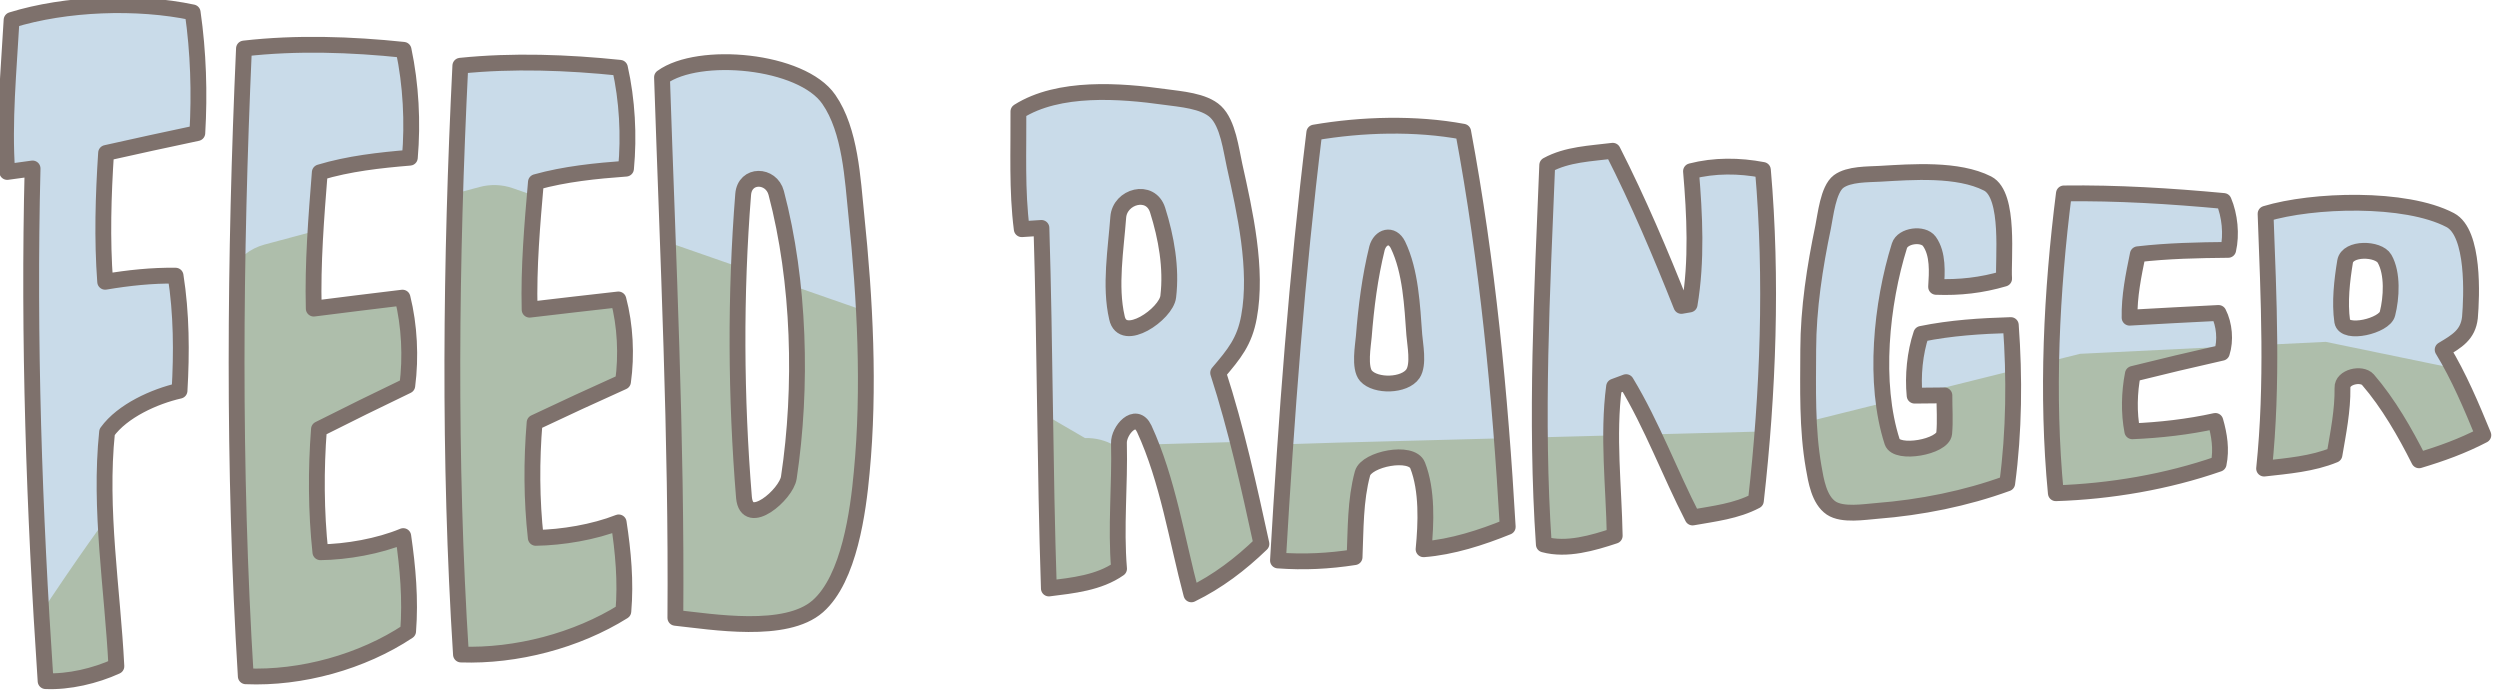
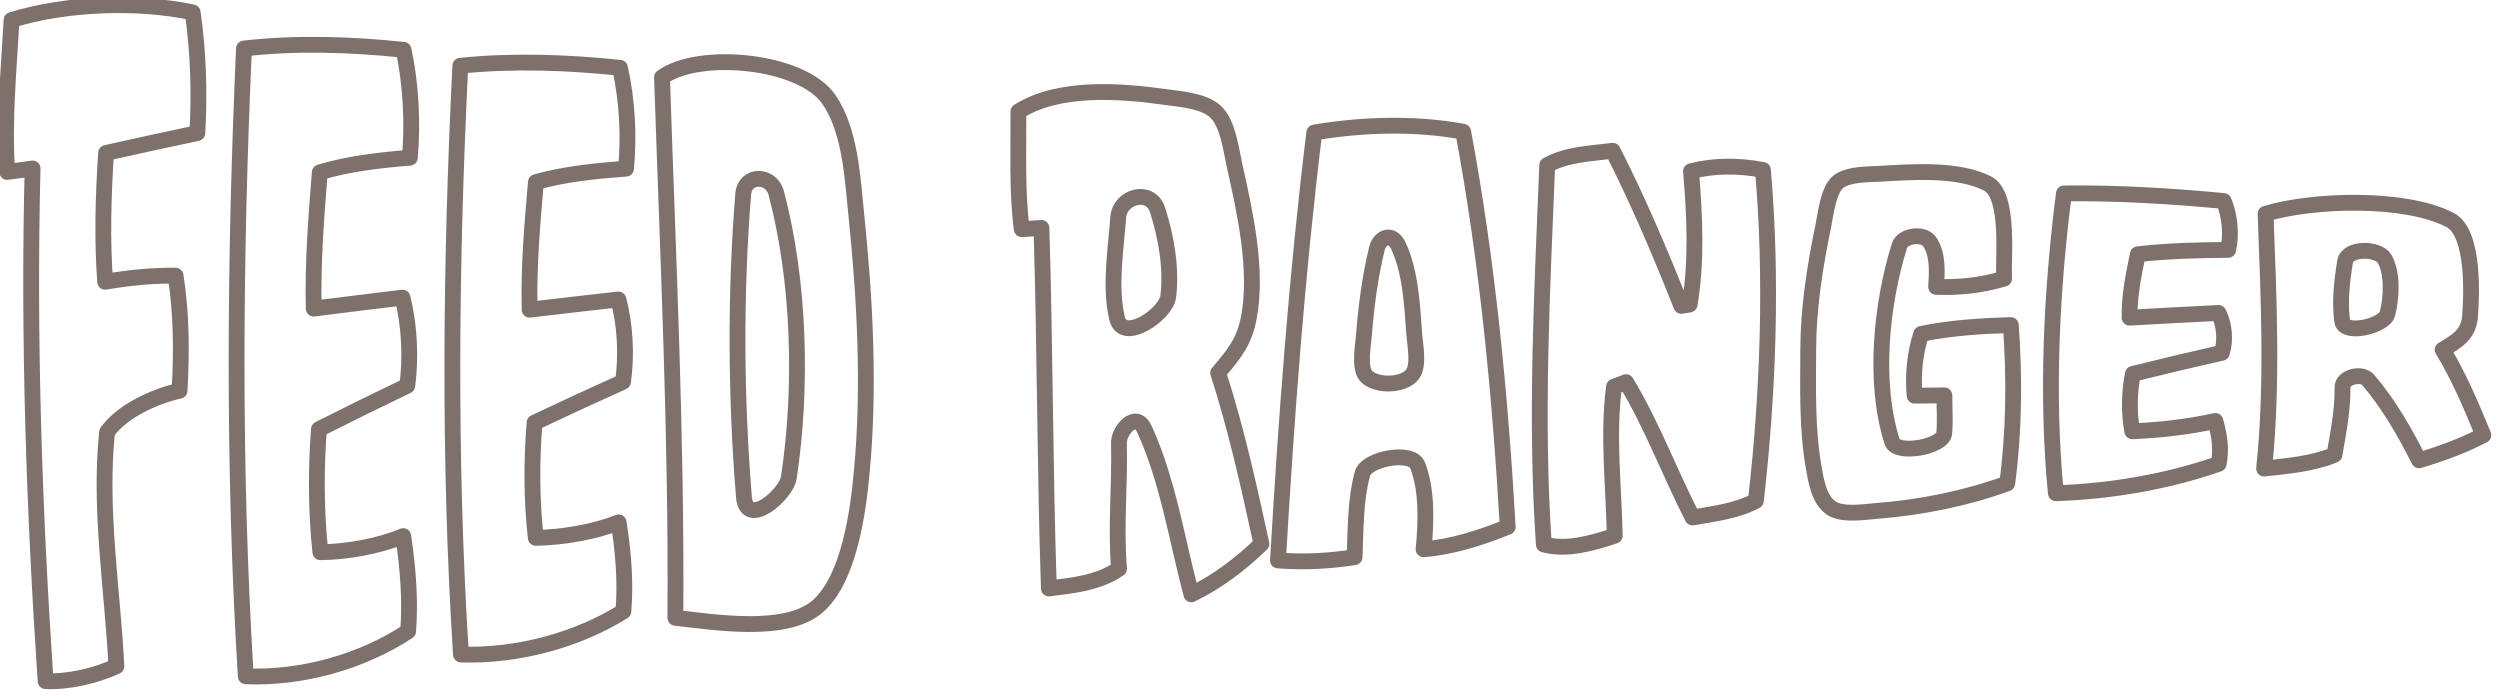
<svg xmlns="http://www.w3.org/2000/svg" width="100%" height="100%" viewBox="0 0 237 66" version="1.1" xml:space="preserve" style="fill-rule:evenodd;clip-rule:evenodd;stroke-linejoin:round;stroke-miterlimit:2;">
  <g transform="matrix(1,0,0,1,-392.798,-655.229)">
    <g transform="matrix(0.566,0,0,0.566,173.474,336.41)">
-       <path d="M420.548,585.573C415.447,586.649 410.352,587.759 405.265,588.903C404.8,596.064 404.578,603.316 405.113,610.481C408.996,609.825 412.963,609.4 416.905,609.456C417.902,615.78 417.942,622.355 417.568,628.726C413.4,629.673 407.999,632.09 405.432,635.654C404.082,648.629 406.34,661.935 406.991,674.878C403.458,676.49 399.011,677.545 395.135,677.367C393.224,648.903 392.237,620.027 392.955,591.503C391.539,591.695 390.122,591.89 388.707,592.086C388.116,583.624 388.97,575.076 389.437,566.634C398.504,563.824 410.491,563.39 419.769,565.359C420.725,571.994 420.943,578.892 420.548,585.573ZM456.144,589.697C451.129,590.108 445.889,590.692 441.06,592.152C440.459,599.733 439.851,607.362 440.048,614.975C445.001,614.345 449.957,613.731 454.915,613.135C456.084,617.812 456.337,623.114 455.716,627.888C450.76,630.265 445.828,632.692 440.92,635.169C440.401,641.973 440.434,648.997 441.159,655.78C445.567,655.729 450.942,654.782 455.04,653.074C455.808,658.359 456.273,663.683 455.855,669.019C448.143,674.137 437.943,676.958 428.665,676.557C426.515,641.659 426.81,606.332 428.361,571.411C437.139,570.399 446.335,570.709 455.092,571.629C456.327,577.43 456.658,583.789 456.144,589.697ZM492.35,591.532C487.334,591.9 482.115,592.423 477.26,593.782C476.645,600.879 476.022,608.024 476.204,615.155C481.159,614.567 486.116,613.995 491.075,613.44C492.228,617.788 492.475,622.785 491.847,627.232C486.887,629.46 481.951,631.739 477.038,634.068C476.507,640.431 476.526,647.029 477.237,653.372C481.669,653.305 486.971,652.415 491.122,650.781C491.879,655.718 492.334,660.696 491.905,665.686C484.083,670.581 473.953,673.228 464.706,672.911C462.622,640.197 462.982,607.028 464.599,574.296C473.398,573.389 482.562,573.729 491.333,574.639C492.551,580.039 492.875,586.022 492.35,591.532ZM531.826,642.418C531.242,648.797 529.764,660.192 524.474,664.83C519.112,669.543 506.785,667.42 500.617,666.765C500.842,636.57 499.382,606.4 498.378,576.231C504.552,571.752 521.771,573.336 526.316,579.924C529.949,585.14 530.306,593.33 530.924,599.297C532.383,613.374 533.177,628.324 531.826,642.418ZM519.62,643.287C521.905,628.124 521.425,610.449 517.506,595.596C516.672,592.46 512.256,592.352 511.973,595.837C510.636,612.601 510.734,629.865 512.109,646.624C512.608,651.826 519.211,646.083 519.62,643.287ZM598.777,654.383C595.271,657.772 591.44,660.69 587.045,662.833C584.612,653.705 583.122,643.732 579.147,635.098C577.71,632.06 574.828,635.418 574.912,637.52C575.087,644.527 574.344,651.544 574.93,658.544C571.557,660.916 567.137,661.354 563.175,661.85C562.501,641.725 562.549,621.584 561.929,601.458C560.83,601.528 559.731,601.6 558.632,601.671C557.796,595.161 558.117,588.507 558.072,581.961C564.823,577.685 575.137,578.475 582.669,579.531C585.157,579.88 589.148,580.151 591.099,581.996C593.188,583.97 593.69,588.383 594.275,591.002C596.01,598.78 598.166,608.36 596.692,616.368C595.948,620.476 594.235,622.553 591.528,625.732C594.553,635.07 596.691,644.802 598.777,654.383ZM583.169,612.956C583.741,608.139 582.84,603.067 581.388,598.473C580.204,594.728 575.053,596.144 574.795,599.677C574.41,604.972 573.343,611.201 574.576,616.505C575.516,620.965 582.865,615.867 583.169,612.956ZM640.029,651.532C635.659,653.309 630.676,654.925 625.933,655.279C626.359,650.94 626.575,645.386 624.94,641.234C623.947,638.649 616.374,640.153 615.709,642.573C614.476,647.058 614.576,651.999 614.378,656.603C610.073,657.273 605.895,657.481 601.547,657.158C602.941,633.245 604.715,609.268 607.631,585.486C615.592,584.113 624.597,583.861 632.566,585.346C636.625,607.077 638.765,629.475 640.029,651.532ZM624.154,625.877C625.188,624.334 624.497,620.95 624.38,619.353C624.029,614.552 623.788,608.739 621.646,604.305C620.65,602.294 618.674,602.898 618.135,604.859C616.948,609.67 616.306,614.734 615.922,619.666C615.811,621.082 615.109,624.898 616.291,626.235C617.904,628.058 622.764,627.949 624.154,625.877ZM682.771,591.748C684.364,609.977 683.651,629.007 681.595,647.173C678.32,648.904 674.579,649.321 670.99,649.96C667.14,642.467 664.225,634.519 659.857,627.289C659.184,627.538 658.511,627.787 657.838,628.038C656.755,636.265 657.801,644.766 657.949,653.02C654.29,654.229 649.926,655.526 646.077,654.478C644.636,633.416 645.799,612.001 646.643,590.939C649.973,589.107 653.942,589.004 657.618,588.536C661.903,596.96 665.625,605.74 669.11,614.523C669.571,614.443 670.032,614.364 670.493,614.285C671.727,607.009 671.347,599.272 670.726,591.962C674.661,590.95 678.797,590.99 682.771,591.748ZM724.291,617.732C724.931,626.441 724.852,635.59 723.688,644.251C716.738,646.785 709.218,648.284 701.85,648.859C699.758,649.022 696.103,649.647 694.207,648.378C692.169,647.002 691.657,643.763 691.272,641.559C690.138,635.066 690.342,628.381 690.361,621.818C690.38,614.979 691.46,607.967 692.859,601.288C693.257,599.388 693.68,595.019 695.451,593.685C697.178,592.407 700.373,592.508 702.392,592.391C707.776,592.079 715.417,591.489 720.399,594.02C724.225,595.979 722.943,606.964 723.173,609.954C719.4,611.071 715.706,611.484 711.778,611.333C711.93,608.915 712.151,605.804 710.646,603.706C709.596,602.273 706.185,602.72 705.637,604.446C702.612,614.12 701.223,627.423 704.428,637.302C705.184,639.515 712.909,638.161 713.135,635.869C713.327,633.746 713.158,631.631 713.169,629.505C711.506,629.522 709.842,629.538 708.179,629.553C707.855,626.24 708.217,622.39 709.291,619.21C714.202,618.197 719.293,617.878 724.291,617.732ZM760.701,605.136C755.666,605.182 750.57,605.289 745.565,605.87C744.849,609.347 744.11,612.923 744.186,616.494C749.151,616.213 754.117,615.949 759.084,615.702C760.071,617.619 760.305,620.322 759.642,622.372C754.659,623.493 749.689,624.673 744.733,625.911C744.129,628.971 744.042,632.462 744.641,635.521C749.233,635.332 754.058,634.786 758.551,633.787C759.227,636.141 759.605,638.553 759.102,640.976C750.461,643.982 740.983,645.6 731.833,645.894C730.244,629.397 731.1,612.106 733.184,595.681C742.096,595.563 751.08,596.122 759.947,596.947C760.975,599.359 761.294,602.572 760.701,605.136ZM803.437,636.166C799.978,637.974 796.403,639.269 792.667,640.382C790.337,635.748 787.523,630.83 784.108,626.881C783.036,625.674 779.751,626.401 779.842,628.242C779.898,632.012 779.132,635.768 778.501,639.467C774.812,640.995 770.634,641.325 766.716,641.768C768.194,627.598 767.483,613.292 766.961,599.091C774.799,596.707 790.392,596.204 797.893,600.151C801.968,602.295 801.491,612.935 801.191,616.469C800.872,619.365 799.007,620.431 796.62,621.859C799.345,626.329 801.45,631.336 803.437,636.166ZM787.376,615.831C788.051,613.18 788.303,609.101 786.894,606.629C785.878,604.846 780.675,604.7 780.28,607.093C779.757,610.258 779.341,613.933 779.803,617.126C780.208,619.487 786.915,617.85 787.376,615.831Z" style="fill:rgb(201,219,233);" />
      <clipPath id="_clip1">
-         <path d="M420.548,585.573C415.447,586.649 410.352,587.759 405.265,588.903C404.8,596.064 404.578,603.316 405.113,610.481C408.996,609.825 412.963,609.4 416.905,609.456C417.902,615.78 417.942,622.355 417.568,628.726C413.4,629.673 407.999,632.09 405.432,635.654C404.082,648.629 406.34,661.935 406.991,674.878C403.458,676.49 399.011,677.545 395.135,677.367C393.224,648.903 392.237,620.027 392.955,591.503C391.539,591.695 390.122,591.89 388.707,592.086C388.116,583.624 388.97,575.076 389.437,566.634C398.504,563.824 410.491,563.39 419.769,565.359C420.725,571.994 420.943,578.892 420.548,585.573ZM456.144,589.697C451.129,590.108 445.889,590.692 441.06,592.152C440.459,599.733 439.851,607.362 440.048,614.975C445.001,614.345 449.957,613.731 454.915,613.135C456.084,617.812 456.337,623.114 455.716,627.888C450.76,630.265 445.828,632.692 440.92,635.169C440.401,641.973 440.434,648.997 441.159,655.78C445.567,655.729 450.942,654.782 455.04,653.074C455.808,658.359 456.273,663.683 455.855,669.019C448.143,674.137 437.943,676.958 428.665,676.557C426.515,641.659 426.81,606.332 428.361,571.411C437.139,570.399 446.335,570.709 455.092,571.629C456.327,577.43 456.658,583.789 456.144,589.697ZM492.35,591.532C487.334,591.9 482.115,592.423 477.26,593.782C476.645,600.879 476.022,608.024 476.204,615.155C481.159,614.567 486.116,613.995 491.075,613.44C492.228,617.788 492.475,622.785 491.847,627.232C486.887,629.46 481.951,631.739 477.038,634.068C476.507,640.431 476.526,647.029 477.237,653.372C481.669,653.305 486.971,652.415 491.122,650.781C491.879,655.718 492.334,660.696 491.905,665.686C484.083,670.581 473.953,673.228 464.706,672.911C462.622,640.197 462.982,607.028 464.599,574.296C473.398,573.389 482.562,573.729 491.333,574.639C492.551,580.039 492.875,586.022 492.35,591.532ZM531.826,642.418C531.242,648.797 529.764,660.192 524.474,664.83C519.112,669.543 506.785,667.42 500.617,666.765C500.842,636.57 499.382,606.4 498.378,576.231C504.552,571.752 521.771,573.336 526.316,579.924C529.949,585.14 530.306,593.33 530.924,599.297C532.383,613.374 533.177,628.324 531.826,642.418ZM519.62,643.287C521.905,628.124 521.425,610.449 517.506,595.596C516.672,592.46 512.256,592.352 511.973,595.837C510.636,612.601 510.734,629.865 512.109,646.624C512.608,651.826 519.211,646.083 519.62,643.287ZM598.777,654.383C595.271,657.772 591.44,660.69 587.045,662.833C584.612,653.705 583.122,643.732 579.147,635.098C577.71,632.06 574.828,635.418 574.912,637.52C575.087,644.527 574.344,651.544 574.93,658.544C571.557,660.916 567.137,661.354 563.175,661.85C562.501,641.725 562.549,621.584 561.929,601.458C560.83,601.528 559.731,601.6 558.632,601.671C557.796,595.161 558.117,588.507 558.072,581.961C564.823,577.685 575.137,578.475 582.669,579.531C585.157,579.88 589.148,580.151 591.099,581.996C593.188,583.97 593.69,588.383 594.275,591.002C596.01,598.78 598.166,608.36 596.692,616.368C595.948,620.476 594.235,622.553 591.528,625.732C594.553,635.07 596.691,644.802 598.777,654.383ZM583.169,612.956C583.741,608.139 582.84,603.067 581.388,598.473C580.204,594.728 575.053,596.144 574.795,599.677C574.41,604.972 573.343,611.201 574.576,616.505C575.516,620.965 582.865,615.867 583.169,612.956ZM640.029,651.532C635.659,653.309 630.676,654.925 625.933,655.279C626.359,650.94 626.575,645.386 624.94,641.234C623.947,638.649 616.374,640.153 615.709,642.573C614.476,647.058 614.576,651.999 614.378,656.603C610.073,657.273 605.895,657.481 601.547,657.158C602.941,633.245 604.715,609.268 607.631,585.486C615.592,584.113 624.597,583.861 632.566,585.346C636.625,607.077 638.765,629.475 640.029,651.532ZM624.154,625.877C625.188,624.334 624.497,620.95 624.38,619.353C624.029,614.552 623.788,608.739 621.646,604.305C620.65,602.294 618.674,602.898 618.135,604.859C616.948,609.67 616.306,614.734 615.922,619.666C615.811,621.082 615.109,624.898 616.291,626.235C617.904,628.058 622.764,627.949 624.154,625.877ZM682.771,591.748C684.364,609.977 683.651,629.007 681.595,647.173C678.32,648.904 674.579,649.321 670.99,649.96C667.14,642.467 664.225,634.519 659.857,627.289C659.184,627.538 658.511,627.787 657.838,628.038C656.755,636.265 657.801,644.766 657.949,653.02C654.29,654.229 649.926,655.526 646.077,654.478C644.636,633.416 645.799,612.001 646.643,590.939C649.973,589.107 653.942,589.004 657.618,588.536C661.903,596.96 665.625,605.74 669.11,614.523C669.571,614.443 670.032,614.364 670.493,614.285C671.727,607.009 671.347,599.272 670.726,591.962C674.661,590.95 678.797,590.99 682.771,591.748ZM724.291,617.732C724.931,626.441 724.852,635.59 723.688,644.251C716.738,646.785 709.218,648.284 701.85,648.859C699.758,649.022 696.103,649.647 694.207,648.378C692.169,647.002 691.657,643.763 691.272,641.559C690.138,635.066 690.342,628.381 690.361,621.818C690.38,614.979 691.46,607.967 692.859,601.288C693.257,599.388 693.68,595.019 695.451,593.685C697.178,592.407 700.373,592.508 702.392,592.391C707.776,592.079 715.417,591.489 720.399,594.02C724.225,595.979 722.943,606.964 723.173,609.954C719.4,611.071 715.706,611.484 711.778,611.333C711.93,608.915 712.151,605.804 710.646,603.706C709.596,602.273 706.185,602.72 705.637,604.446C702.612,614.12 701.223,627.423 704.428,637.302C705.184,639.515 712.909,638.161 713.135,635.869C713.327,633.746 713.158,631.631 713.169,629.505C711.506,629.522 709.842,629.538 708.179,629.553C707.855,626.24 708.217,622.39 709.291,619.21C714.202,618.197 719.293,617.878 724.291,617.732ZM760.701,605.136C755.666,605.182 750.57,605.289 745.565,605.87C744.849,609.347 744.11,612.923 744.186,616.494C749.151,616.213 754.117,615.949 759.084,615.702C760.071,617.619 760.305,620.322 759.642,622.372C754.659,623.493 749.689,624.673 744.733,625.911C744.129,628.971 744.042,632.462 744.641,635.521C749.233,635.332 754.058,634.786 758.551,633.787C759.227,636.141 759.605,638.553 759.102,640.976C750.461,643.982 740.983,645.6 731.833,645.894C730.244,629.397 731.1,612.106 733.184,595.681C742.096,595.563 751.08,596.122 759.947,596.947C760.975,599.359 761.294,602.572 760.701,605.136ZM803.437,636.166C799.978,637.974 796.403,639.269 792.667,640.382C790.337,635.748 787.523,630.83 784.108,626.881C783.036,625.674 779.751,626.401 779.842,628.242C779.898,632.012 779.132,635.768 778.501,639.467C774.812,640.995 770.634,641.325 766.716,641.768C768.194,627.598 767.483,613.292 766.961,599.091C774.799,596.707 790.392,596.204 797.893,600.151C801.968,602.295 801.491,612.935 801.191,616.469C800.872,619.365 799.007,620.431 796.62,621.859C799.345,626.329 801.45,631.336 803.437,636.166ZM787.376,615.831C788.051,613.18 788.303,609.101 786.894,606.629C785.878,604.846 780.675,604.7 780.28,607.093C779.757,610.258 779.341,613.933 779.803,617.126C780.208,619.487 786.915,617.85 787.376,615.831Z" />
-       </clipPath>
+         </clipPath>
      <g clip-path="url(#_clip1)">
        <g transform="matrix(1,0,0,1,1.711,15.485)">
          <g transform="matrix(1.988,-0.175,0.133,1.423,-261.163,219.777)">
-             <path d="M404.631,332.864L415.689,333.739L451.942,336.861L478.533,331.009L499.155,332.138L522.638,341.99L547.013,348.73L566.678,362.32L404.737,364.496L404.631,332.864Z" style="fill:rgb(174,190,171);" />
-           </g>
+             </g>
          <g transform="matrix(1.913,-0.168,0.133,1.423,-217.23,215.899)">
-             <path d="M403.813,364.509L283.525,366.125C283.319,358.33 299.174,333.602 301.276,330.359C301.428,330.126 301.566,329.878 301.687,329.617C303.029,326.74 311.435,308.723 314.439,302.284C315.116,300.833 316.259,299.822 317.572,299.512C322.094,298.446 332.775,295.927 336.71,294.999C337.677,294.771 338.677,294.938 339.563,295.475C345.589,299.129 369.515,313.636 369.515,313.636C369.515,313.636 383.199,326.672 387.238,330.519C388.143,330.591 389.011,330.997 389.735,331.686L403.706,332.791L403.813,364.509Z" style="fill:rgb(174,190,171);" />
-           </g>
+             </g>
        </g>
      </g>
      <path d="M420.548,585.573C415.447,586.649 410.352,587.759 405.265,588.903C404.8,596.064 404.578,603.316 405.113,610.481C408.996,609.825 412.963,609.4 416.905,609.456C417.902,615.78 417.942,622.355 417.568,628.726C413.4,629.673 407.999,632.09 405.432,635.654C404.082,648.629 406.34,661.935 406.991,674.878C403.458,676.49 399.011,677.545 395.135,677.367C393.224,648.903 392.237,620.027 392.955,591.503C391.539,591.695 390.122,591.89 388.707,592.086C388.116,583.624 388.97,575.076 389.437,566.634C398.504,563.824 410.491,563.39 419.769,565.359C420.725,571.994 420.943,578.892 420.548,585.573ZM456.144,589.697C451.129,590.108 445.889,590.692 441.06,592.152C440.459,599.733 439.851,607.362 440.048,614.975C445.001,614.345 449.957,613.731 454.915,613.135C456.084,617.812 456.337,623.114 455.716,627.888C450.76,630.265 445.828,632.692 440.92,635.169C440.401,641.973 440.434,648.997 441.159,655.78C445.567,655.729 450.942,654.782 455.04,653.074C455.808,658.359 456.273,663.683 455.855,669.019C448.143,674.137 437.943,676.958 428.665,676.557C426.515,641.659 426.81,606.332 428.361,571.411C437.139,570.399 446.335,570.709 455.092,571.629C456.327,577.43 456.658,583.789 456.144,589.697ZM492.35,591.532C487.334,591.9 482.115,592.423 477.26,593.782C476.645,600.879 476.022,608.024 476.204,615.155C481.159,614.567 486.116,613.995 491.075,613.44C492.228,617.788 492.475,622.785 491.847,627.232C486.887,629.46 481.951,631.739 477.038,634.068C476.507,640.431 476.526,647.029 477.237,653.372C481.669,653.305 486.971,652.415 491.122,650.781C491.879,655.718 492.334,660.696 491.905,665.686C484.083,670.581 473.953,673.228 464.706,672.911C462.622,640.197 462.982,607.028 464.599,574.296C473.398,573.389 482.562,573.729 491.333,574.639C492.551,580.039 492.875,586.022 492.35,591.532ZM531.826,642.418C531.242,648.797 529.764,660.192 524.474,664.83C519.112,669.543 506.785,667.42 500.617,666.765C500.842,636.57 499.382,606.4 498.378,576.231C504.552,571.752 521.771,573.336 526.316,579.924C529.949,585.14 530.306,593.33 530.924,599.297C532.383,613.374 533.177,628.324 531.826,642.418ZM519.62,643.287C521.905,628.124 521.425,610.449 517.506,595.596C516.672,592.46 512.256,592.352 511.973,595.837C510.636,612.601 510.734,629.865 512.109,646.624C512.608,651.826 519.211,646.083 519.62,643.287ZM598.777,654.383C595.271,657.772 591.44,660.69 587.045,662.833C584.612,653.705 583.122,643.732 579.147,635.098C577.71,632.06 574.828,635.418 574.912,637.52C575.087,644.527 574.344,651.544 574.93,658.544C571.557,660.916 567.137,661.354 563.175,661.85C562.501,641.725 562.549,621.584 561.929,601.458C560.83,601.528 559.731,601.6 558.632,601.671C557.796,595.161 558.117,588.507 558.072,581.961C564.823,577.685 575.137,578.475 582.669,579.531C585.157,579.88 589.148,580.151 591.099,581.996C593.188,583.97 593.69,588.383 594.275,591.002C596.01,598.78 598.166,608.36 596.692,616.368C595.948,620.476 594.235,622.553 591.528,625.732C594.553,635.07 596.691,644.802 598.777,654.383ZM583.169,612.956C583.741,608.139 582.84,603.067 581.388,598.473C580.204,594.728 575.053,596.144 574.795,599.677C574.41,604.972 573.343,611.201 574.576,616.505C575.516,620.965 582.865,615.867 583.169,612.956ZM640.029,651.532C635.659,653.309 630.676,654.925 625.933,655.279C626.359,650.94 626.575,645.386 624.94,641.234C623.947,638.649 616.374,640.153 615.709,642.573C614.476,647.058 614.576,651.999 614.378,656.603C610.073,657.273 605.895,657.481 601.547,657.158C602.941,633.245 604.715,609.268 607.631,585.486C615.592,584.113 624.597,583.861 632.566,585.346C636.625,607.077 638.765,629.475 640.029,651.532ZM624.154,625.877C625.188,624.334 624.497,620.95 624.38,619.353C624.029,614.552 623.788,608.739 621.646,604.305C620.65,602.294 618.674,602.898 618.135,604.859C616.948,609.67 616.306,614.734 615.922,619.666C615.811,621.082 615.109,624.898 616.291,626.235C617.904,628.058 622.764,627.949 624.154,625.877ZM682.771,591.748C684.364,609.977 683.651,629.007 681.595,647.173C678.32,648.904 674.579,649.321 670.99,649.96C667.14,642.467 664.225,634.519 659.857,627.289C659.184,627.538 658.511,627.787 657.838,628.038C656.755,636.265 657.801,644.766 657.949,653.02C654.29,654.229 649.926,655.526 646.077,654.478C644.636,633.416 645.799,612.001 646.643,590.939C649.973,589.107 653.942,589.004 657.618,588.536C661.903,596.96 665.625,605.74 669.11,614.523C669.571,614.443 670.032,614.364 670.493,614.285C671.727,607.009 671.347,599.272 670.726,591.962C674.661,590.95 678.797,590.99 682.771,591.748ZM724.291,617.732C724.931,626.441 724.852,635.59 723.688,644.251C716.738,646.785 709.218,648.284 701.85,648.859C699.758,649.022 696.103,649.647 694.207,648.378C692.169,647.002 691.657,643.763 691.272,641.559C690.138,635.066 690.342,628.381 690.361,621.818C690.38,614.979 691.46,607.967 692.859,601.288C693.257,599.388 693.68,595.019 695.451,593.685C697.178,592.407 700.373,592.508 702.392,592.391C707.776,592.079 715.417,591.489 720.399,594.02C724.225,595.979 722.943,606.964 723.173,609.954C719.4,611.071 715.706,611.484 711.778,611.333C711.93,608.915 712.151,605.804 710.646,603.706C709.596,602.273 706.185,602.72 705.637,604.446C702.612,614.12 701.223,627.423 704.428,637.302C705.184,639.515 712.909,638.161 713.135,635.869C713.327,633.746 713.158,631.631 713.169,629.505C711.506,629.522 709.842,629.538 708.179,629.553C707.855,626.24 708.217,622.39 709.291,619.21C714.202,618.197 719.293,617.878 724.291,617.732ZM760.701,605.136C755.666,605.182 750.57,605.289 745.565,605.87C744.849,609.347 744.11,612.923 744.186,616.494C749.151,616.213 754.117,615.949 759.084,615.702C760.071,617.619 760.305,620.322 759.642,622.372C754.659,623.493 749.689,624.673 744.733,625.911C744.129,628.971 744.042,632.462 744.641,635.521C749.233,635.332 754.058,634.786 758.551,633.787C759.227,636.141 759.605,638.553 759.102,640.976C750.461,643.982 740.983,645.6 731.833,645.894C730.244,629.397 731.1,612.106 733.184,595.681C742.096,595.563 751.08,596.122 759.947,596.947C760.975,599.359 761.294,602.572 760.701,605.136ZM803.437,636.166C799.978,637.974 796.403,639.269 792.667,640.382C790.337,635.748 787.523,630.83 784.108,626.881C783.036,625.674 779.751,626.401 779.842,628.242C779.898,632.012 779.132,635.768 778.501,639.467C774.812,640.995 770.634,641.325 766.716,641.768C768.194,627.598 767.483,613.292 766.961,599.091C774.799,596.707 790.392,596.204 797.893,600.151C801.968,602.295 801.491,612.935 801.191,616.469C800.872,619.365 799.007,620.431 796.62,621.859C799.345,626.329 801.45,631.336 803.437,636.166ZM787.376,615.831C788.051,613.18 788.303,609.101 786.894,606.629C785.878,604.846 780.675,604.7 780.28,607.093C779.757,610.258 779.341,613.933 779.803,617.126C780.208,619.487 786.915,617.85 787.376,615.831Z" style="fill:none;stroke:rgb(126,113,108);stroke-width:2.65px;" />
    </g>
  </g>
</svg>